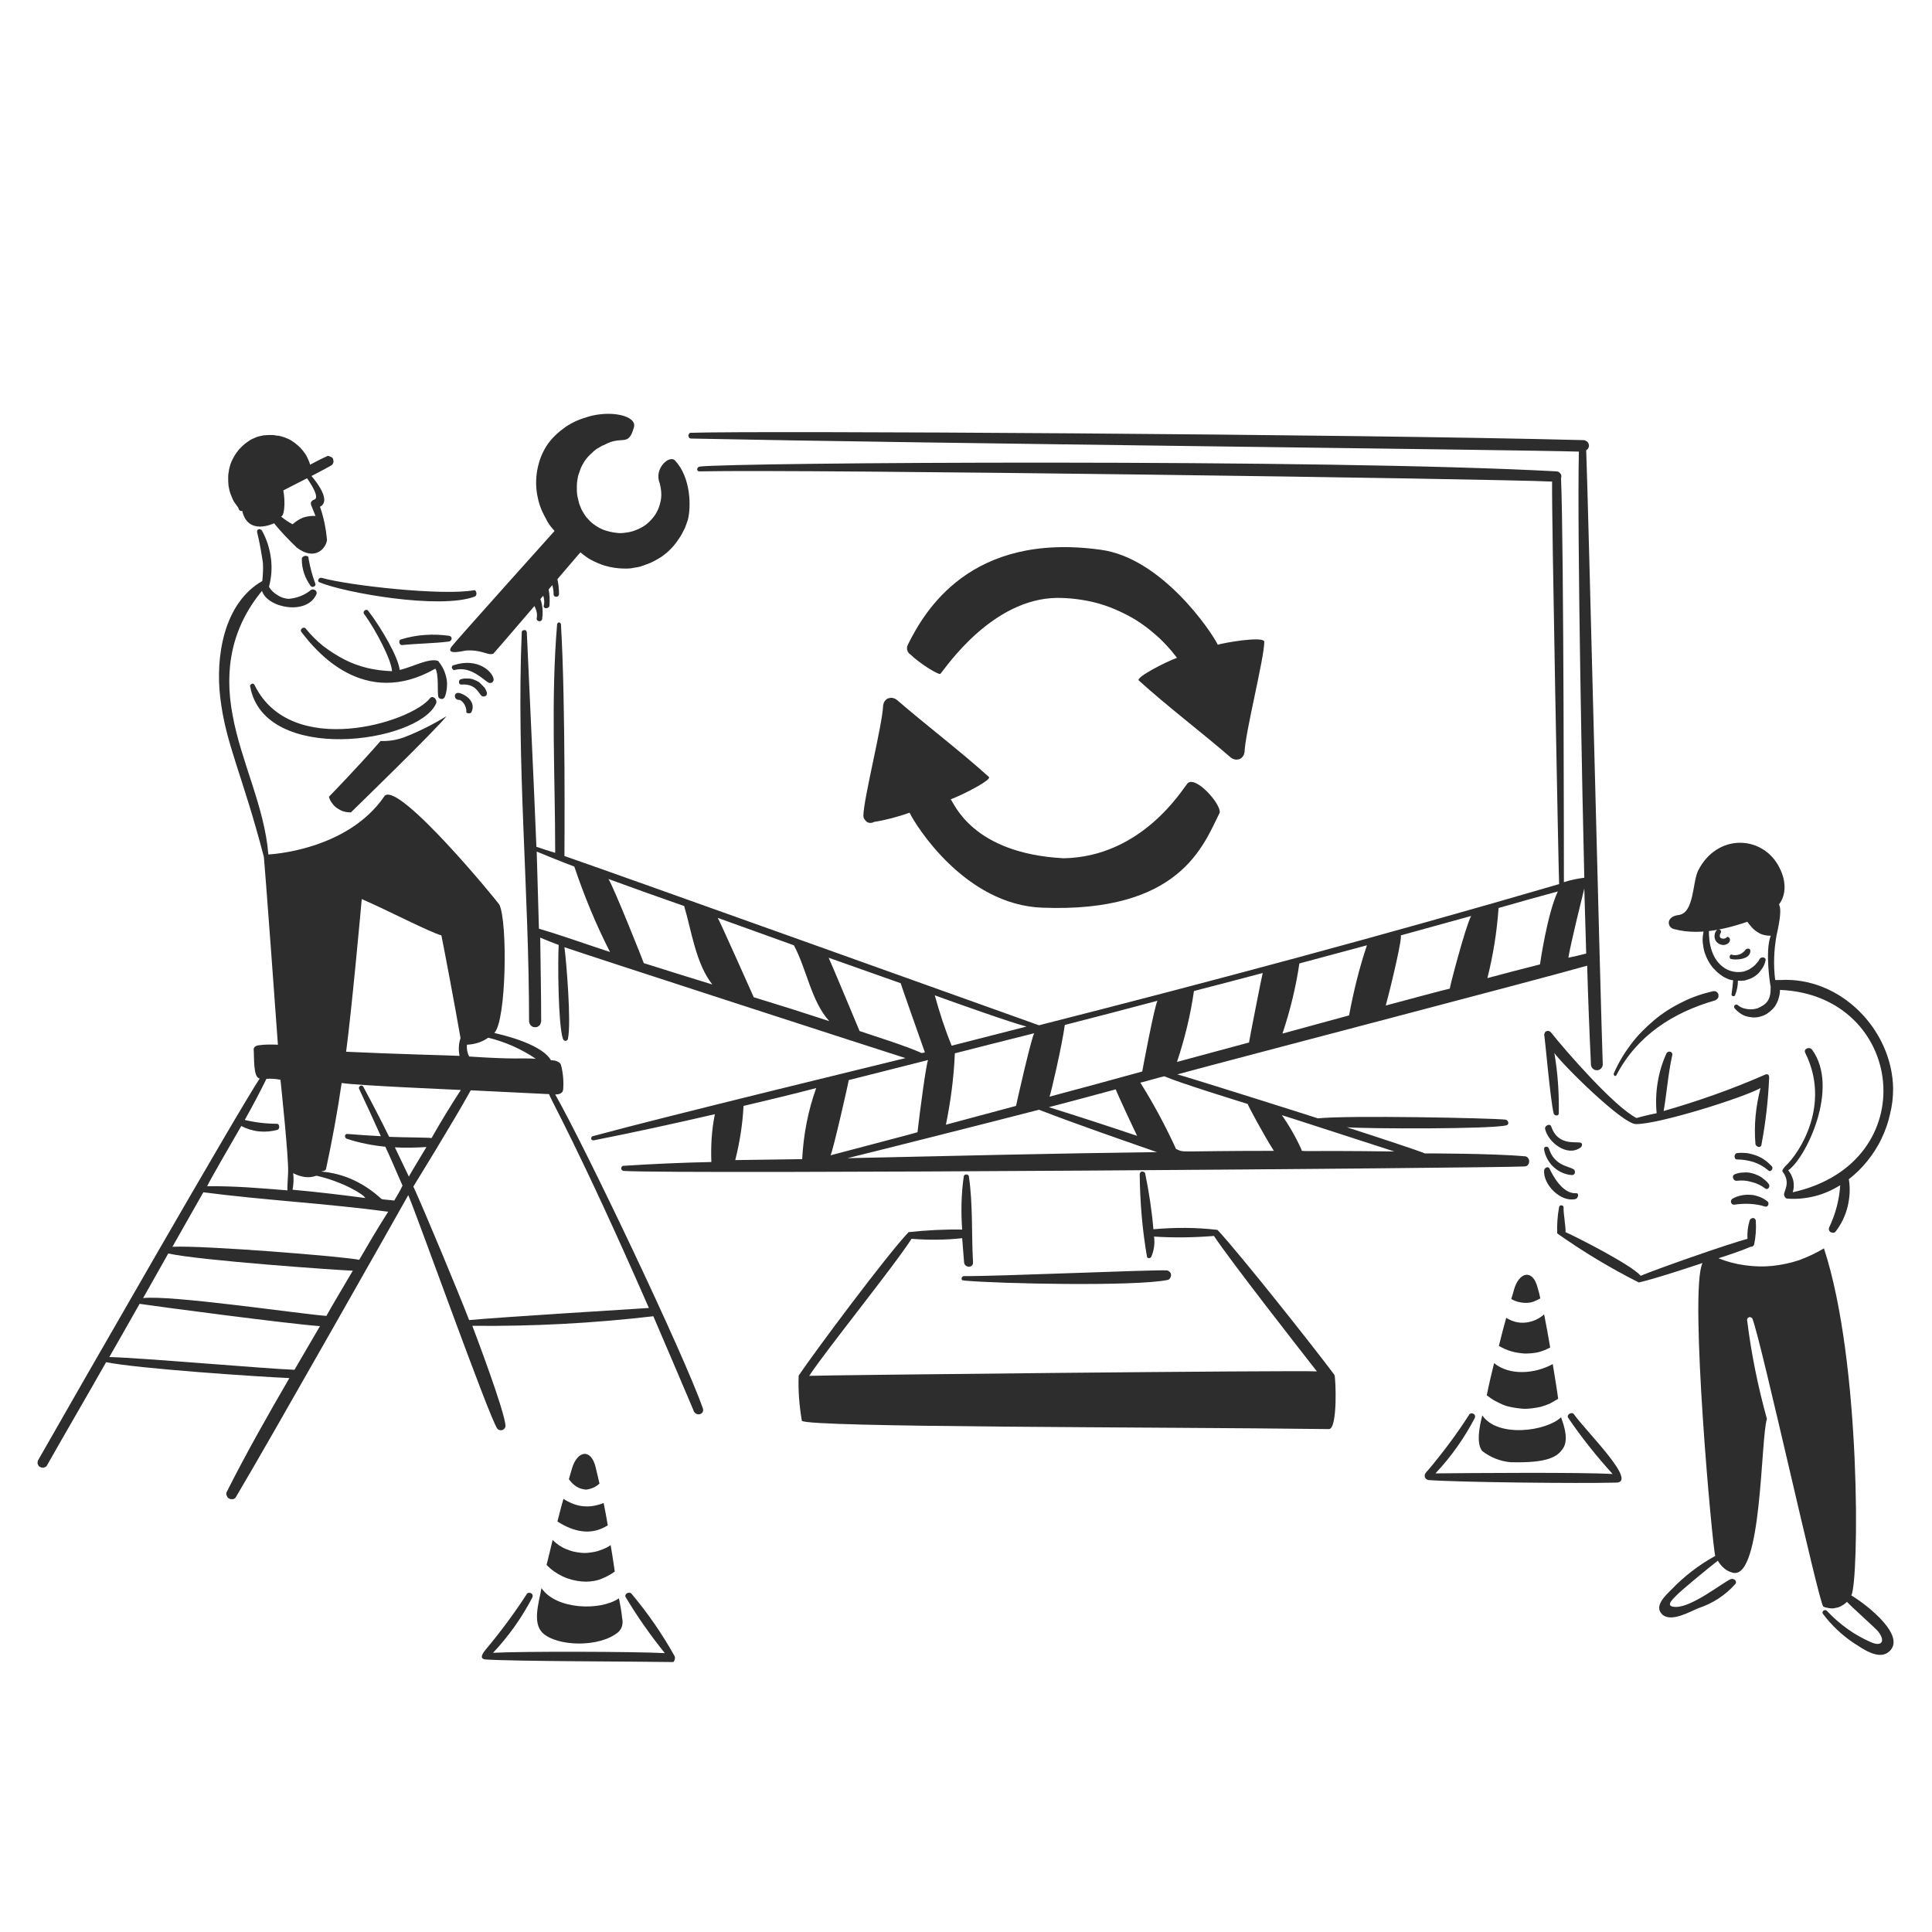
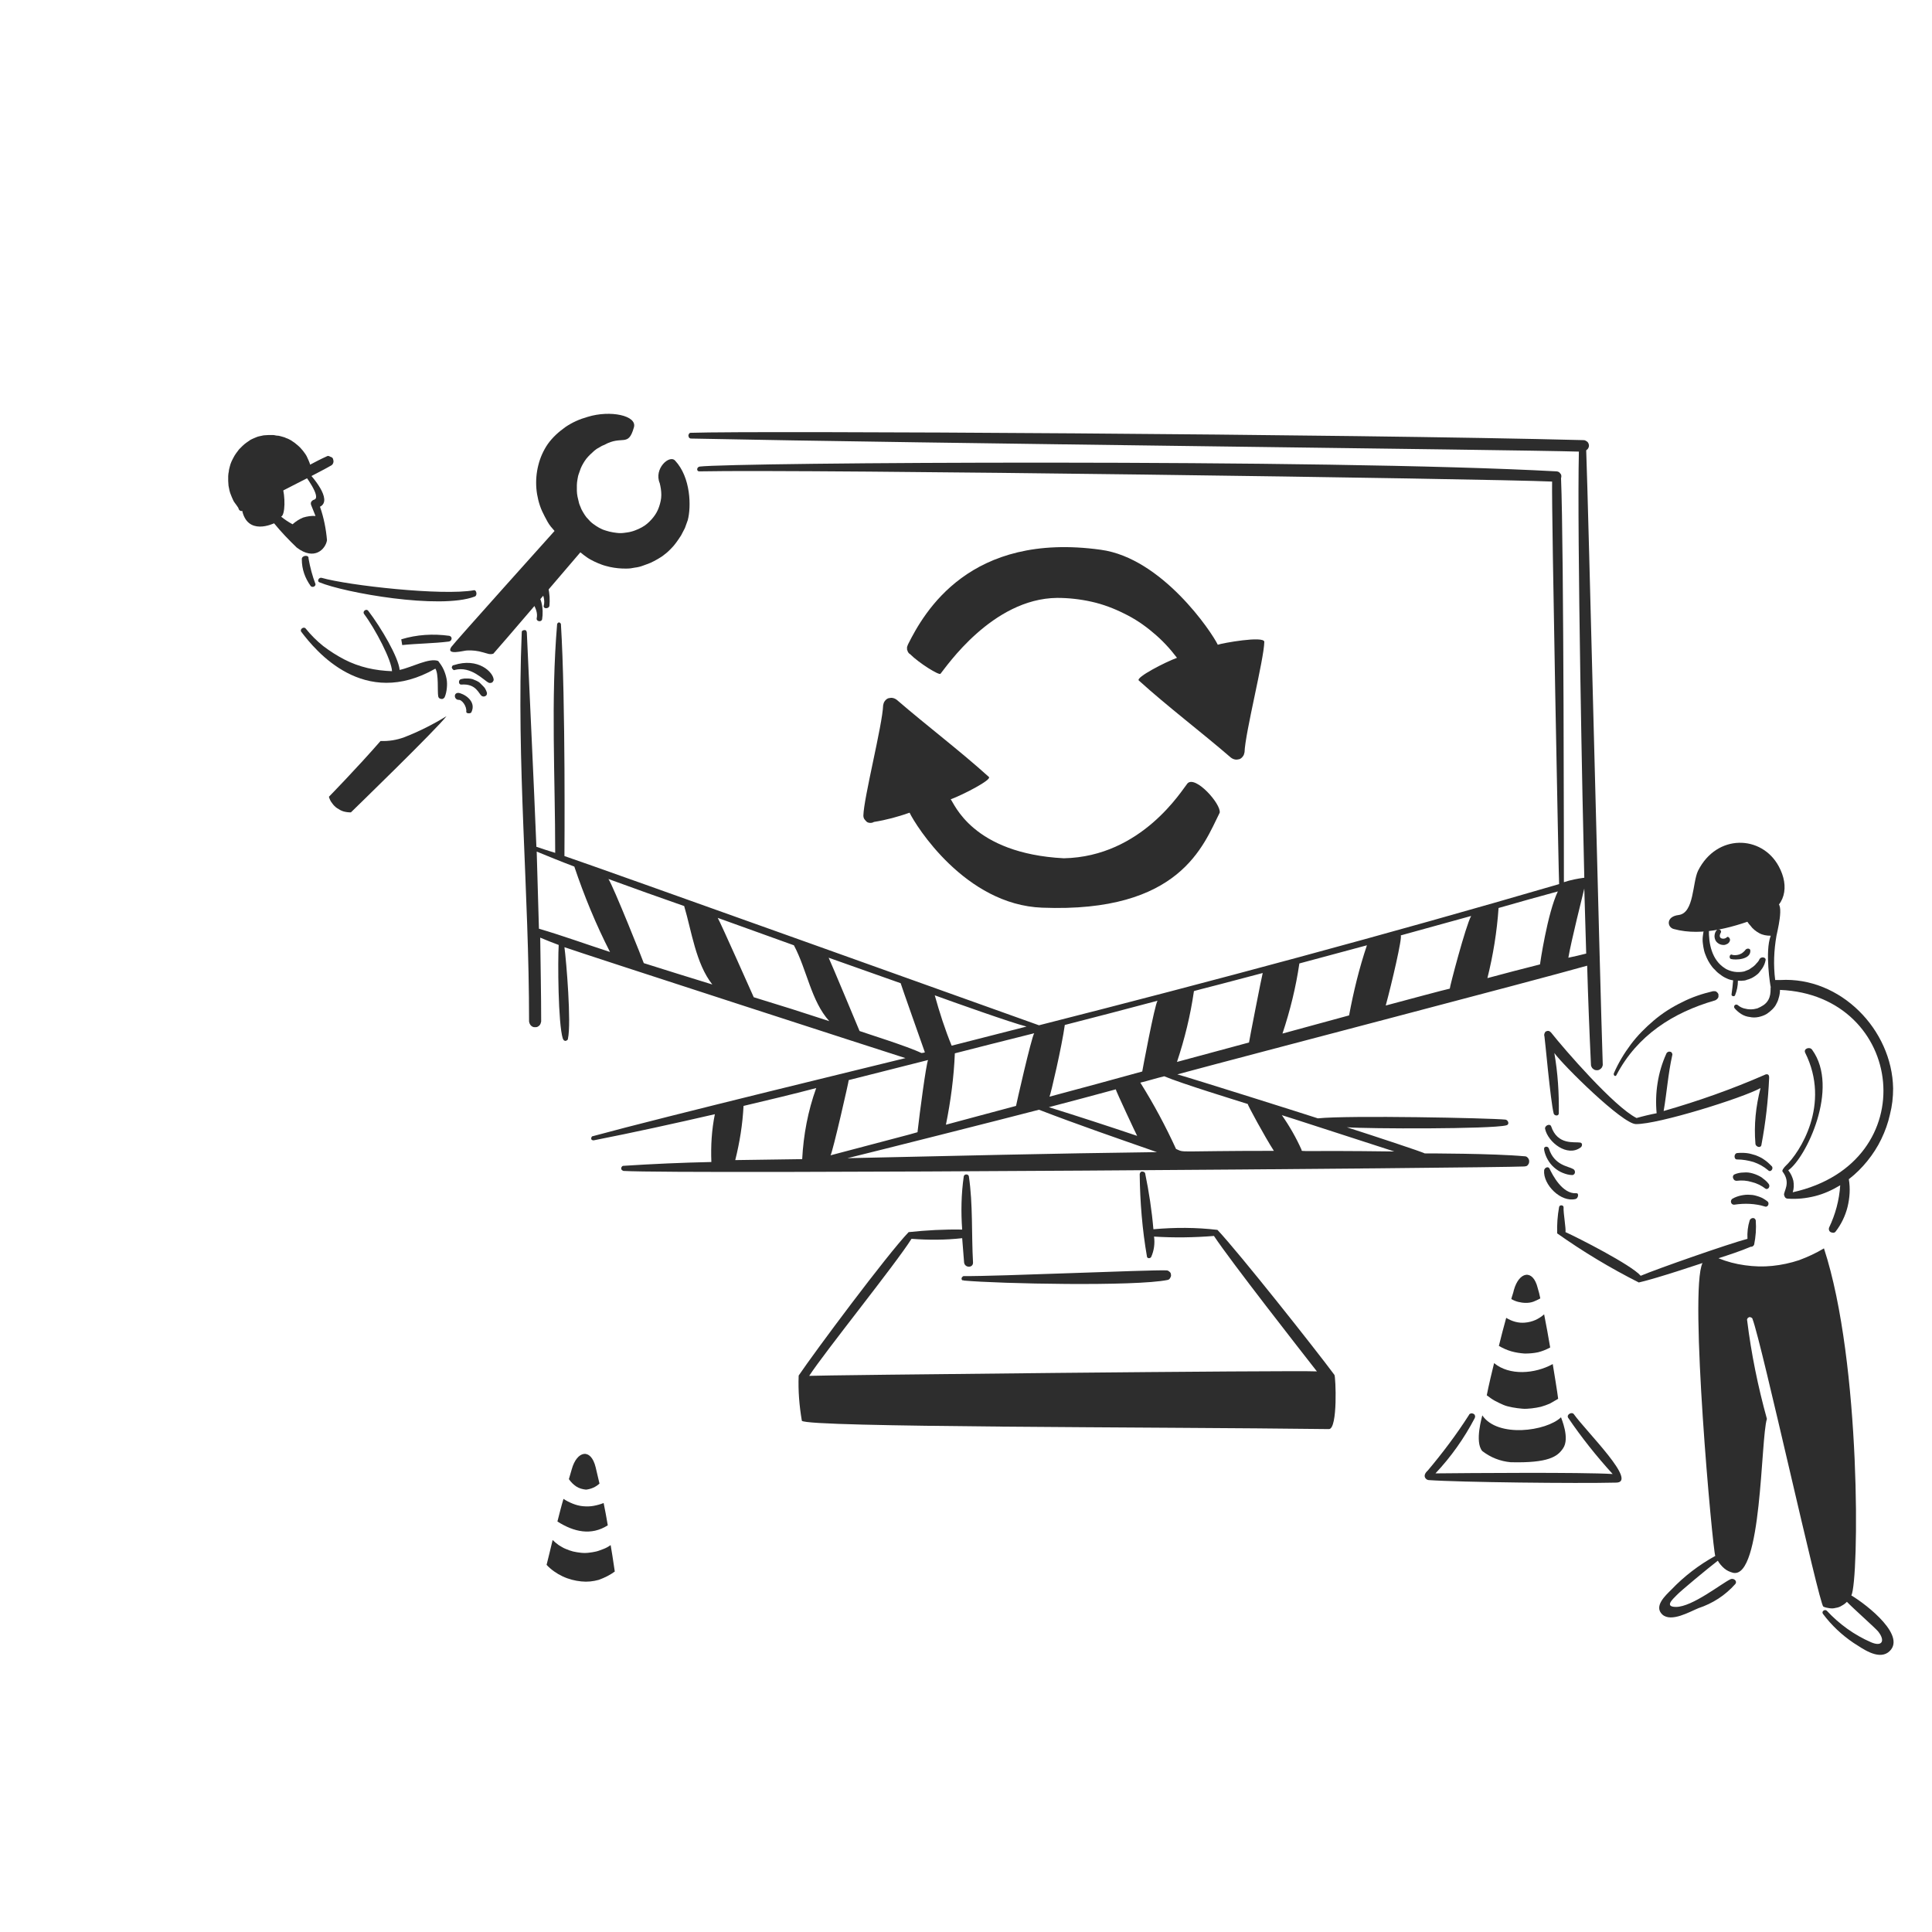
<svg xmlns="http://www.w3.org/2000/svg" version="1.1" id="Layer_1" x="0px" y="0px" viewBox="0 0 606.2 606.2" style="enable-background:new 0 0 606.2 606.2;" xml:space="preserve">
  <style type="text/css">
	.st0{fill:#2D2D2D;}
</style>
  <path class="st0" d="M154.8,205.1c0.3-0.2,27.3-31.8,27.3-31.8c0.7,0.6,1.4,1.1,2.1,1.6s1.5,0.9,2.3,1.3s1.6,0.7,2.4,1  s1.7,0.5,2.5,0.7c0.9,0.2,1.7,0.3,2.6,0.4s1.7,0.1,2.6,0.1s1.7-0.1,2.6-0.3c0.9-0.1,1.7-0.3,2.5-0.6c0.8-0.3,1.7-0.6,2.4-0.9  s1.6-0.8,2.3-1.2c0.7-0.4,1.5-0.9,2.2-1.5c0.7-0.5,1.3-1.1,1.9-1.7s1.2-1.3,1.7-2s1-1.4,1.5-2.2c0.4-0.8,0.8-1.5,1.2-2.3  c0.3-0.8,0.6-1.6,0.9-2.5c1.1-4.1,1-13.4-4-18.7c-1.8-1.9-6.7,2.6-4.8,7.1c0.3,1.2,0.5,2.4,0.5,3.7c0,1.3-0.3,2.5-0.7,3.7  c-0.4,1.2-1,2.3-1.8,3.3s-1.7,1.9-2.7,2.6c-0.6,0.4-1.3,0.8-2,1.1c-0.7,0.3-1.4,0.6-2.2,0.8c-0.7,0.2-1.5,0.3-2.3,0.4  s-1.5,0.1-2.3,0s-1.5-0.2-2.3-0.4c-0.7-0.2-1.5-0.4-2.2-0.7c-0.7-0.3-1.4-0.7-2-1.1s-1.3-0.9-1.8-1.4c-0.4-0.4-0.8-0.9-1.2-1.3  c-0.4-0.5-0.7-1-1-1.5s-0.6-1-0.8-1.6c-0.2-0.5-0.5-1.1-0.6-1.7s-0.3-1.1-0.4-1.7s-0.2-1.2-0.2-1.8c0-0.6,0-1.2,0-1.8  c0-0.6,0.1-1.2,0.2-1.8c0.1-0.6,0.2-1.2,0.4-1.7c0.2-0.6,0.4-1.1,0.6-1.7c0.2-0.5,0.5-1.1,0.8-1.6s0.6-1,1-1.5s0.8-0.9,1.2-1.3  c0.4-0.4,0.9-0.8,1.3-1.2c0.5-0.4,0.9-0.7,1.5-1c0.5-0.3,1-0.6,1.6-0.8c5.7-3.2,7.5,0.9,9.3-5.5c1.1-3.7-7.4-5.5-14.5-3.3  c-2.5,0.7-4.8,1.7-7,3.2c-2.1,1.5-4,3.2-5.5,5.3c-0.7,1-1.3,2.1-1.8,3.2s-0.9,2.3-1.2,3.5c-0.3,1.2-0.5,2.4-0.6,3.6s-0.1,2.5,0,3.7  s0.3,2.4,0.6,3.6c0.3,1.2,0.7,2.4,1.2,3.5s1.1,2.2,1.7,3.3s1.4,2,2.2,2.9c0,0-31.8,35.4-32.4,36.4c-1.8,2.8,4,1.1,4.9,1.1  c1.7-0.1,3.4,0.1,5.1,0.6C152.8,205,153.7,205.5,154.8,205.1z" />
  <path class="st0" d="M170.1,194.3c0.5-3.1,0-7.9-3.3-9.4c-1-0.4-2.3,0.5-1.6,1.6c0.7,1.1,3.9,4.4,3.2,7.5  C168.2,195,169.9,195.3,170.1,194.3z" />
  <path class="st0" d="M172.4,190c0.3-3.3-0.2-8.6-3.7-10c-0.7-0.3-1.5,0.6-1.3,1.3c0.4,1.4,4.2,5.1,3.2,8.8  C170.4,191.1,172.3,191.1,172.4,190z" />
-   <path class="st0" d="M175.4,186.5c0-7.4-3.2-11.1-5.3-11.6c-0.5-0.1-0.9,0-1.2,0.4c-0.3,0.4-0.3,0.8-0.1,1.3c0.8,1.5,5,4.8,4.9,9.9  C173.7,187.5,175.3,187.5,175.4,186.5z" />
  <path class="st0" d="M119.4,232.5C112,241,103.2,250,103.2,250c0.2,0.7,0.5,1.4,1,2c0.4,0.6,1,1.2,1.6,1.6s1.3,0.8,2,1  s1.5,0.3,2.3,0.3c0,0,27.1-26.3,30-30.2c-4.2,2.6-8.6,4.8-13.2,6.6C124.5,232.2,122,232.6,119.4,232.5z" />
  <path class="st0" d="M142.7,210.2c5.1-1.3,9,3.2,10.6,4c0.2,0.1,0.3,0.1,0.5,0.1s0.4-0.1,0.5-0.1c0.2-0.1,0.3-0.2,0.4-0.4  c0.1-0.2,0.2-0.3,0.2-0.5c-0.1-2.4-4.9-7.1-12.5-4.6c-0.2,0-0.4,0.1-0.5,0.3c-0.1,0.2-0.2,0.4-0.1,0.6s0.2,0.4,0.4,0.5  C142.3,210.3,142.5,210.3,142.7,210.2z" />
  <path class="st0" d="M144.7,214.8c4.8-0.4,5.5,3,6.5,3.6c0.4,0.2,0.7,0.2,1.1,0s0.5-0.5,0.5-1c-0.1-0.4-0.3-0.8-0.5-1.2  c-0.2-0.4-0.5-0.7-0.8-1s-0.6-0.6-0.9-0.9s-0.7-0.5-1.1-0.7s-0.8-0.3-1.2-0.5c-0.4-0.1-0.8-0.2-1.3-0.2c-0.4,0-0.9,0-1.3,0  c-0.4,0.1-0.9,0.1-1.3,0.3C143.8,213.6,143.9,214.8,144.7,214.8z" />
  <path class="st0" d="M143.8,219.6c1.1-0.2,2.7,2,2.5,3.7c-0.1,0.6,1.3,0.7,1.6,0.2c1.8-3.7-2.7-6-4.1-6.1  C142.3,217.4,142.4,219.4,143.8,219.6z" />
  <path class="st0" d="M100.2,182.7c7.9,3.3,37.8,8.6,48.7,4.5c1-0.3,0.6-2.2-0.2-2c-9.8,1.8-39.5-1.5-47.8-3.9  C100,181.1,99.4,182.4,100.2,182.7z" />
-   <path class="st0" d="M126.2,202.4c4.9-0.5,9.8-0.5,14.6-1.1c1-0.1,1.3-1.5,0.2-1.8c-5.1-0.7-10.2-0.4-15.1,1.1  C124.9,200.8,125.2,202.5,126.2,202.4z" />
+   <path class="st0" d="M126.2,202.4c4.9-0.5,9.8-0.5,14.6-1.1c1-0.1,1.3-1.5,0.2-1.8c-5.1-0.7-10.2-0.4-15.1,1.1  z" />
  <path class="st0" d="M137.5,207.4c-2.8-1.1-8.3,2-12.1,2.8c-0.4-4-5.7-13.1-9.9-18.6c-0.6-0.7-1.8,0.2-1.3,1  c3.6,4.8,8.7,14.6,8.8,18c-2.6-0.1-5.2-0.4-7.7-1s-5-1.5-7.3-2.7s-4.5-2.6-6.6-4.2c-2-1.6-3.9-3.5-5.5-5.5c-0.6-0.7-1.9,0.2-1.4,1  c4.6,6.1,19.7,24.4,42.1,11.6c1.1,1.6,0.6,7.1,0.9,8.7c0.1,0.5,0.4,0.7,0.9,0.8c0.5,0.1,0.8-0.1,1.1-0.5c0.4-0.9,0.6-1.9,0.7-2.9  s0.1-2-0.1-3s-0.5-1.9-0.9-2.8C138.7,209,138.1,208.2,137.5,207.4z" />
-   <path class="st0" d="M78.5,215.4c4.4,24.5,52.6,17.8,58.3,5.4c0.6-1.3-1-2.7-1.8-1.8c-6.1,7.8-43.7,19.2-55.1-4  c-0.1-0.2-0.2-0.3-0.3-0.4c-0.2-0.1-0.4-0.1-0.5-0.1c-0.2,0.1-0.3,0.2-0.4,0.3C78.4,215,78.4,215.2,78.5,215.4z" />
  <path class="st0" d="M94.7,175.5c0,3.1,1,5.9,2.8,8.4c0.5,0.5,1.5,0.2,1.5-0.6c-1-2.6-1.7-5.3-2.2-8.1C97,174,94.6,174.2,94.7,175.5  z" />
  <path class="st0" d="M302.5,401.8c10.8,1,53.8,1.9,63.9-0.2c0.4-0.1,0.6-0.3,0.8-0.7c0.2-0.3,0.3-0.7,0.2-1c0-0.4-0.2-0.7-0.5-0.9  c-0.3-0.3-0.6-0.4-1-0.4c-5.3-0.2-52.9,1.9-63.5,1.8c-0.2,0-0.3,0.1-0.5,0.3c-0.1,0.1-0.2,0.3-0.2,0.5s0.1,0.4,0.2,0.5  C302.2,401.7,302.3,401.7,302.5,401.8z" />
  <path class="st0" d="M100.4,159c4.2-2.1-2.6-9.8-4.5-11.6c-0.6-0.6-1.5,0.3-0.9,0.9c0.5,0.5,6.1,7.9,3.5,8.5  c-0.3,0.1-0.6,0.3-0.8,0.6c-0.2,0.3-0.2,0.6-0.1,1c0.5,1.2,0.9,2.3,1.4,3.5c-1.3-0.1-2.6,0.1-3.9,0.5c-1.2,0.5-2.3,1.2-3.3,2.1  c-1.3-0.7-2.5-1.5-3.6-2.4c1.3-0.4,1.4-6.5,0.3-9.7c-3,1.5-12.9,6.2-12.6,7.4c1.6,8.6,10,4.4,10.1,4.4c2.2,2.7,4.6,5.2,7.1,7.6  c5.6,4.3,9.1,0.4,9.5-2.3C102.3,166,101.6,162.4,100.4,159z" />
  <path class="st0" d="M493.8,443.7c-0.6-0.8-2.3,0.1-1.8,1.1c4.2,6.2,8.9,12.1,14,17.7c-9.7-0.6-45.7-0.3-55.6-0.2  c4.9-5.2,9-11,12.3-17.3c0.1-0.2,0.2-0.5,0.1-0.8c-0.1-0.3-0.2-0.5-0.5-0.6c-0.2-0.1-0.5-0.2-0.8-0.1c-0.3,0.1-0.5,0.2-0.6,0.5  c-3.9,6.1-8.2,11.8-12.9,17.4c-1.9,1.7-0.6,2.9,0.2,3c9.7,0.7,46.9,1.1,58.7,0.8C514.3,465.4,497.9,449.4,493.8,443.7z" />
-   <path class="st0" d="M198.1,500c-0.7-0.7-2.3,0.1-1.8,1.1c3.7,6.2,7.8,12,12.3,17.6c-9.1-0.5-45-0.6-53.9-0.1  c4.9-5.2,9-11,12.3-17.3c0.1-0.2,0.2-0.5,0.1-0.8s-0.2-0.5-0.5-0.6c-0.2-0.1-0.5-0.2-0.8-0.1c-0.3,0.1-0.5,0.2-0.6,0.5  c-3.9,6-8.2,11.8-12.9,17.4c-0.4,0.5-2.4,2.9,0.2,3c9.7,0.6,46.8,0.6,58.7,0.8c0.2,0,0.8-0.9,0.5-1.8  C207.8,512.7,203.3,506.2,198.1,500z" />
  <path class="st0" d="M102.5,143.2c-1.8,0.8-3.5,1.7-5.2,2.6c-0.1-0.5-0.3-0.9-0.5-1.4c-0.2-0.4-0.4-0.9-0.6-1.3s-0.5-0.8-0.8-1.2  c-0.3-0.4-0.6-0.8-0.9-1.1c-0.3-0.4-0.7-0.7-1-1c-0.4-0.3-0.7-0.6-1.1-0.9s-0.8-0.5-1.2-0.8c-0.4-0.2-0.9-0.5-1.3-0.6  c-0.4-0.2-0.9-0.4-1.4-0.5s-0.9-0.3-1.4-0.3s-1-0.2-1.4-0.2c-0.5,0-1,0-1.5,0s-1,0.1-1.5,0.1c-0.5,0.1-1,0.2-1.4,0.3  c-0.5,0.1-0.9,0.3-1.4,0.5s-0.9,0.4-1.3,0.6c-0.4,0.3-0.9,0.6-1.3,0.9s-0.8,0.6-1.2,1s-0.7,0.7-1.1,1.1c-0.3,0.4-0.6,0.8-0.9,1.2  c-0.3,0.4-0.6,0.9-0.8,1.3c-0.2,0.4-0.5,0.9-0.7,1.4s-0.4,1-0.5,1.5s-0.3,1-0.3,1.5c-0.1,0.5-0.2,1-0.2,1.5s0,1,0,1.5s0.1,1,0.1,1.5  c0.1,0.5,0.2,1,0.3,1.5c0.1,0.5,0.3,1,0.5,1.5s0.4,1,0.6,1.4c0.2,0.5,0.5,0.9,0.8,1.3s0.6,0.8,0.9,1.3c0.1,0.6,0.6,1.1,1.2,0.9  c0.2,0,24.9-12.4,28-14.3c0.3-0.2,0.5-0.5,0.6-0.9s0-0.7-0.1-1.1s-0.5-0.6-0.9-0.7C103.2,143,102.8,143,102.5,143.2z" />
  <path class="st0" d="M543.1,300.9c1.5,0.4,6.3,0.2,6.1-2.7c-0.1-0.7-1.1-0.7-1.5-0.2c-0.2,0.3-0.5,0.6-0.9,0.9  c-0.3,0.3-0.7,0.4-1.1,0.6c-0.4,0.1-0.8,0.2-1.2,0.2s-0.8,0-1.2-0.2C542.6,299.5,542.5,300.7,543.1,300.9z" />
  <path class="st0" d="M538.7,291.8c-0.4,0.4-0.6,0.9-0.7,1.5c-0.1,0.6,0,1.1,0.2,1.6s0.6,0.9,1.1,1.2s1,0.4,1.6,0.4  c0.4,0,0.8-0.2,1.2-0.4c0.4-0.3,0.6-0.6,0.7-1c0.2-0.6-0.6-1.5-1-1c-0.7,0.8-3,0.6-1.9-1.4C540.4,292,539.3,291.2,538.7,291.8z" />
  <path class="st0" d="M552.1,300.9c-0.2,0.5-0.5,0.9-0.9,1.3c-0.3,0.4-0.7,0.8-1.1,1.1c-0.4,0.3-0.9,0.6-1.3,0.9  c-0.5,0.2-1,0.4-1.5,0.6c-0.5,0.1-1,0.2-1.6,0.2c-0.5,0-1.1,0-1.6-0.1s-1-0.2-1.5-0.4s-1-0.4-1.4-0.7c-4.1-2.6-5.1-7.7-5-12.2  c0-0.9-1.4-1.1-1.5-0.2c-0.2,0.8-0.3,1.5-0.4,2.3c-0.1,0.8-0.1,1.5,0,2.3s0.2,1.5,0.4,2.3s0.5,1.5,0.8,2.2s0.7,1.4,1.1,2  c0.4,0.6,0.9,1.3,1.5,1.8c0.5,0.6,1.1,1.1,1.7,1.5c0.6,0.5,1.3,0.9,2,1.2c0.6,0.3,1.3,0.5,2,0.6c-0.1,1.5-0.3,2.9-0.5,4.4  c-0.1,0.6,0.9,0.8,1.1,0.3c0.6-1.5,0.9-3,0.9-4.6c0.5,0,1,0.1,1.5,0c0.5,0,1-0.1,1.4-0.3c0.5-0.1,0.9-0.3,1.4-0.5  c0.4-0.2,0.9-0.5,1.3-0.8c0.4-0.3,0.8-0.6,1.1-1s0.6-0.8,0.9-1.2c0.3-0.4,0.5-0.9,0.7-1.3c0.2-0.5,0.3-0.9,0.4-1.4  C554.1,300.3,552.6,300.1,552.1,300.9z" />
  <path class="st0" d="M484.8,354.2c0.9,4.2,7,9,11.2,5.8c0.5-0.4,0.6-1.4-0.2-1.5c-1.8-0.3-7.1,0.9-9.1-5.1  C486.3,352.4,484.6,353.2,484.8,354.2z" />
  <path class="st0" d="M484.5,360.8c0.2,1.1,0.6,2.1,1.1,3s1.2,1.8,2,2.5s1.7,1.3,2.7,1.7s2,0.7,3.1,0.7c1-0.2,1-1.5,0.2-1.9  c-1.5-0.9-5.9-1.1-7.6-6.4c-0.1-0.2-0.2-0.4-0.4-0.5s-0.4-0.1-0.6-0.1c-0.2,0.1-0.4,0.2-0.5,0.4  C484.5,360.4,484.5,360.6,484.5,360.8z" />
  <path class="st0" d="M484.5,367.2c-0.4,4.5,5.3,10.2,9.9,9c0.8-0.2,1.1-1.9,0.2-1.8c-4.4,0.3-7.5-5.8-8.4-7.7  C485.8,365.8,484.6,366.4,484.5,367.2z" />
  <path class="st0" d="M555.9,365.9c-0.7-0.7-1.4-1.4-2.3-2c-0.8-0.6-1.7-1-2.7-1.4c-1-0.3-1.9-0.6-2.9-0.7s-2-0.1-3,0c-1,0.2-1,2,0,2  c1.8,0,3.5,0.3,5.2,0.8c1.7,0.6,3.2,1.4,4.6,2.6C555.6,368,556.6,366.6,555.9,365.9z" />
  <path class="st0" d="M554.9,371.4c-0.6-0.8-1.4-1.4-2.2-2c-0.8-0.5-1.7-0.9-2.7-1.2s-1.9-0.4-2.9-0.3c-1,0-2,0.2-2.9,0.6  c-0.2,0.1-0.4,0.3-0.4,0.5c-0.1,0.2-0.1,0.4,0,0.7c0.1,0.2,0.2,0.4,0.4,0.6c0.2,0.1,0.4,0.2,0.7,0.2c1.6-0.2,3.2-0.1,4.8,0.4  c1.6,0.4,3,1.1,4.3,2.1C554.8,373.4,555.6,372.2,554.9,371.4z" />
  <path class="st0" d="M554.5,376.9c-0.8-0.6-1.6-1.1-2.5-1.4s-1.8-0.6-2.8-0.6c-1-0.1-1.9,0-2.9,0.2c-0.9,0.2-1.8,0.5-2.7,1  c-0.8,0.5-0.6,1.9,0.5,1.9c3.3-0.5,6.6-0.4,9.8,0.6C554.8,378.8,555.3,377.4,554.5,376.9z" />
  <path class="st0" d="M507.2,337.3c6.5-12.4,17.7-19.6,30.9-23.4c0.2-0.1,0.3-0.1,0.5-0.3c0.2-0.1,0.3-0.3,0.4-0.4  c0.1-0.2,0.2-0.3,0.2-0.5s0-0.4,0-0.6c0-0.2-0.1-0.3-0.2-0.5c-0.1-0.1-0.3-0.3-0.4-0.4c-0.2-0.1-0.3-0.2-0.5-0.2s-0.4,0-0.6,0  c-3.4,0.8-6.7,1.9-9.8,3.5c-3.1,1.5-6.1,3.4-8.8,5.7s-5.1,4.7-7.2,7.5c-2.1,2.8-3.9,5.8-5.3,9C506.1,337.4,506.9,338,507.2,337.3z" />
  <path class="st0" d="M553.6,337.3c-10.3,4.5-20.8,8.2-31.6,11.3c1-5.8,1.4-11.7,2.7-17.5c0.1-0.3,0-0.5-0.1-0.7s-0.3-0.4-0.6-0.4  c-0.3-0.1-0.5,0-0.7,0.1s-0.4,0.3-0.5,0.6c-1.3,2.9-2.2,5.9-2.7,9.1c-0.5,3.1-0.6,6.3-0.3,9.5c-2.1,0.4-4.2,0.9-6.3,1.5  c-7-3.5-22.7-21.6-26.8-26.8c-0.2-0.2-0.4-0.4-0.7-0.5s-0.6,0-0.9,0.1c-0.3,0.2-0.4,0.4-0.5,0.7s-0.1,0.6,0,0.9  c0.1,0.1,1.9,20.4,2.9,24.2c0.2,0.7,1.5,0.9,1.6,0c0.1-6.4-0.3-12.7-1.4-19c2.7,3.8,21.4,22.3,25.6,22.3c7,0.1,33.5-8.2,39.1-11.3  c-1.5,5.8-2.1,11.6-1.6,17.5c0.1,1,1.8,1.5,1.9,0.2c1.3-6.9,2.1-13.9,2.4-20.9C555.2,336.6,553.9,337.1,553.6,337.3z" />
  <path class="st0" d="M594,341.5c-0.3-18.4-16.5-35.1-35.4-34c-0.5,0-1.1,0-1.6,0c-0.6-4.7-0.4-9.3,0.4-13.9c0-0.3,2.8-10.8-0.2-10.2  c-2.8,0.8-5.5,1.9-8.1,3.1c-2.2,0.7-1,2.8,0.1,3.9c0.7,1,1.7,1.8,2.8,2.4c1.1,0.6,2.3,0.8,3.6,0.8c-1.9,4.9-0.1,16,0,16.1  c-0.2,0.6,0.5,3.8-2.3,5.7c-0.6,0.4-1.2,0.7-1.9,1c-0.7,0.2-1.4,0.3-2.1,0.3s-1.4-0.1-2.1-0.3c-0.7-0.2-1.3-0.5-1.9-1  c-0.1-0.1-0.3-0.2-0.5-0.2s-0.4,0.1-0.5,0.2c-0.1,0.1-0.2,0.3-0.2,0.5s0.1,0.4,0.2,0.5c0.6,0.7,1.3,1.3,2.1,1.8s1.7,0.8,2.6,0.9  c0.9,0.2,1.8,0.2,2.8,0c0.9-0.2,1.8-0.5,2.6-1c0.6-0.4,1.2-0.9,1.7-1.4s1-1.1,1.3-1.8c0.4-0.7,0.6-1.3,0.8-2.1  c0.2-0.7,0.3-1.5,0.3-2.2c39.2,1.6,45.7,54.2,4,63.5c0.4-1.2,0.4-2.4,0.2-3.6c-0.3-1.2-0.8-2.3-1.6-3.3c5.5-3.8,16.2-25.8,7.5-37.8  c-0.7-1.1-2.8-0.4-2.2,0.9c8.1,16.2-1.6,31.3-6.2,35.6c-0.2,0.2-1.2,1.3-0.9,1.7c2.8,3.6,0.2,6.3,0.5,7.4c0.1,0.3,0.2,0.6,0.4,0.8  s0.5,0.3,0.8,0.3c2.9,0.2,5.7-0.1,8.5-0.8s5.4-1.9,7.9-3.4c-0.3,4.7-1.5,9.1-3.5,13.3c-0.1,0.3-0.1,0.5,0,0.8s0.3,0.5,0.5,0.6  s0.5,0.2,0.8,0.2s0.5-0.1,0.7-0.3c1.8-2.3,3.1-5,3.8-7.8c0.7-2.9,0.9-5.8,0.4-8.7c2.2-1.7,4.1-3.6,5.8-5.7c1.7-2.1,3.2-4.4,4.4-6.9  s2.1-5,2.7-7.7C593.7,347,594,344.3,594,341.5z" />
  <path class="st0" d="M580.9,500.6c2.4-4.7,3.2-72.9-8.6-108.9c-2.5,1.5-5.1,2.7-7.8,3.7c-2.7,0.9-5.5,1.5-8.4,1.8s-5.7,0.2-8.6-0.2  c-2.9-0.4-5.6-1.1-8.3-2.2c3.4-1.1,6.8-2.2,10.1-3.6c0.2,0,0.5,0,0.7-0.2c0.2-0.1,0.3-0.3,0.4-0.5c0.5-2.5,0.7-5,0.5-7.6  c-0.3-1.1-1.6-0.8-1.9,0c-0.6,1.9-0.8,3.8-0.7,5.8c-6,1.6-28.3,9.4-33.5,11.6c-2.9-3.4-19.8-12-23.6-13.7c0.2-1-0.7-6.1-0.6-7.7  c0.1-0.8-1.2-1-1.4-0.2c-0.5,2.8-0.7,5.5-0.6,8.3c8.2,5.8,16.7,10.9,25.6,15.4c6.1-1.4,19.3-5.9,20-6.1c-4.3,8.5,3.2,90.2,4,91.9  c-5.1,2.8-9.8,6.4-13.8,10.6c-1.8,1.8-5.6,5.2-2.8,7.8c2.8,2.5,8.6-0.9,11.3-2c4.5-1.5,8.4-4,11.6-7.6c0.7-1-0.6-1.9-1.5-1.5  c-2.8,1.3-12,8.7-17.1,8.7c-3.7,0-1.2-2.3,0.2-3.7c1.2-1.3,9.9-8.5,12.9-10.8c0.5,0.9,1.2,1.7,2,2.4s1.7,1.1,2.8,1.4  c9.1,1.9,8.6-42,10.6-48.3c-2.8-10.1-4.9-20.4-6.2-30.9c-0.1-0.2,0-0.4,0.1-0.6c0.1-0.2,0.3-0.3,0.5-0.4c0.2-0.1,0.4,0,0.7,0.1  c0.2,0.1,0.4,0.3,0.4,0.5c2.8,7.2,20.9,89.5,22.2,90.2c0.6,0.3,1.3,0.4,1.9,0.5c0.7,0.1,1.3,0.1,2-0.1c0.7-0.1,1.3-0.3,1.9-0.7  c0.6-0.3,1.1-0.7,1.6-1.2c2,2.1,8.8,8.1,9.8,9.3c2.3,2.9,1.3,4.9-2.2,3.4c-5.3-2.3-10-5.7-13.9-9.9c-0.6-0.6-1.8,0.2-1.2,1  c2.7,3.6,5.9,6.6,9.6,9.1c2.7,1.7,7.5,5.3,10.8,3C598.8,513.7,585.9,503.6,580.9,500.6z" />
  <path class="st0" d="M558.1,271.8c-5.3-9.8-19.4-10.3-25.3,1.4c-1.8,3.7-1.2,13.3-6.1,13.9c-4.1,0.5-3.6,3.9-1.5,4.4  c9.1,2.5,19.6-0.8,28-4.1C560.2,284.7,561.6,278.2,558.1,271.8z" />
  <path class="st0" d="M382.1,202.3c-1.9-4-17.5-27.2-36.7-29.8c-41.1-5.7-55.4,19.5-60.5,29.7c-0.1,0.3-0.2,0.5-0.3,0.8  c0,0.3,0,0.6,0,0.8c0.1,0.3,0.2,0.5,0.3,0.8c0.2,0.2,0.3,0.5,0.6,0.6c2.9,2.9,9.2,6.8,9.6,6.2c1.7-2,16.2-23.6,36.6-23.8  c3.6,0,7.2,0.4,10.8,1.2c3.6,0.8,7,2.1,10.2,3.7c3.3,1.6,6.3,3.6,9.1,6c2.8,2.3,5.3,5,7.5,7.9c-3.8,1.4-12.9,6.1-12,7.1  c9.3,8.4,19.4,16,28.9,24.2c0.4,0.3,0.8,0.5,1.3,0.6s0.9,0,1.4-0.1c0.5-0.2,0.8-0.5,1.1-0.9s0.4-0.8,0.5-1.3  c0.2-6.1,6.1-29.1,6.2-34.6C396.7,199.4,383.4,201.8,382.1,202.3z" />
  <path class="st0" d="M372.6,245.8c-1.7,2-14.3,23-38.8,23.5c-28.8-1.5-34.4-17.3-35.5-18.5c3.8-1.4,12.9-6.1,12-7  c-9.3-8.4-19.4-16-28.9-24.2c-0.4-0.3-0.8-0.5-1.3-0.6s-0.9,0-1.4,0.1c-0.5,0.2-0.8,0.5-1.1,0.9s-0.4,0.8-0.5,1.3  c-0.2,6.1-6.1,29.1-6.2,34.6c0,0.4,0.1,0.8,0.3,1.1s0.5,0.6,0.8,0.9c0.3,0.2,0.7,0.3,1.1,0.3s0.8-0.1,1.1-0.3  c3.8-0.6,7.5-1.6,11.2-2.9c1.9,4,17.4,28.9,41.6,29.8c43.3,1.7,50.6-19.6,55.7-29.8C383.2,252.3,375.1,243.2,372.6,245.8z" />
  <path class="st0" d="M192.9,493.1c-0.3-2.3-1.2-7.8-1.3-8.3c-0.7,0.5-1.4,0.9-2.2,1.2c-0.8,0.3-1.5,0.6-2.3,0.8s-1.6,0.3-2.4,0.4  c-0.8,0.1-1.7,0.1-2.5,0s-1.6-0.2-2.4-0.4s-1.6-0.5-2.3-0.8c-0.8-0.3-1.5-0.8-2.2-1.2c-0.7-0.5-1.3-1-1.9-1.6  c-0.4,1.8-1.7,7-1.9,7.8c1.4,1.5,3.1,2.7,5,3.6c1.9,0.9,3.9,1.4,5.9,1.6c1.9,0.2,3.7,0,5.5-0.5C189.8,495,191.4,494.2,192.9,493.1z" />
  <path class="st0" d="M183.9,467.4c1.6-0.2,3-0.8,4.2-1.9l-1.2-5.1c-1.5-6.2-5.9-5.2-7.5,0.6c-0.3,1-0.6,2.1-0.9,3.1  c0.6,0.9,1.4,1.7,2.3,2.3S182.8,467.3,183.9,467.4z" />
  <path class="st0" d="M190.7,478.6c-0.4-2.3-0.8-4.7-1.3-7c-1,0.4-2.1,0.7-3.2,0.9s-2.2,0.2-3.3,0.1c-1.1-0.1-2.2-0.4-3.2-0.8  c-1-0.4-2-0.9-2.9-1.5c-0.7,2.3-1.3,4.8-1.9,7.1C180.1,480.7,185.5,481.9,190.7,478.6z" />
-   <path class="st0" d="M194.2,501.5c-5.8,4-19.7,3.6-24.3-3.2c-0.8,4.5-2.9,10.8,0.3,14c4.4,4.3,17.8,4.8,23.8-0.2  c0.6-0.6,1-1.2,1.2-2s0.2-1.6,0-2.4C195,505.5,194.6,503.5,194.2,501.5z" />
  <path class="st0" d="M486.4,422.8c-0.6-3.5-1.2-6.9-1.9-10.4c-1.7,1.5-3.7,2.4-6,2.6c-2.1,0.2-4.1-0.4-5.9-1.5  c-0.8,2.9-1.6,5.9-2.3,8.8c1.2,0.7,2.5,1.3,3.9,1.7s2.8,0.6,4.2,0.7c1.4,0,2.8-0.1,4.2-0.4C483.8,424,485.1,423.5,486.4,422.8z" />
  <path class="st0" d="M488.9,438.9c-0.2-1.8-1.4-9.1-1.7-10.9c-5.6,3.1-13.6,3.7-18.4-0.3c-0.3,1.1-1.9,7.9-2.3,10.1  c0.8,0.6,1.6,1.2,2.5,1.7s1.8,0.9,2.7,1.3c0.9,0.4,1.9,0.6,2.9,0.8s2,0.3,3,0.4c1,0.1,2,0,3-0.1s2-0.3,2.9-0.5c1-0.3,1.9-0.6,2.8-1  C487.2,439.9,488,439.4,488.9,438.9z" />
  <path class="st0" d="M489.8,444.7c-4.6,4.4-19.9,6.5-24.7-0.6c0,0.2-2.5,8.3,0,11.2c2.6,2,5.6,3.2,8.9,3.5  c11.9,0.3,14.7-1.8,16.4-4.3C492.7,451.3,489.8,444.9,489.8,444.7z" />
  <path class="st0" d="M483.3,407.4c-0.2-1.1-0.5-2.2-0.8-3.2c-1.5-6.2-5.9-5.2-7.5,0.6c-0.2,1-0.6,1.9-0.8,2.8  c0.7,0.4,1.4,0.7,2.2,0.9s1.6,0.3,2.4,0.3c0.8,0,1.6-0.1,2.4-0.4C481.9,408.1,482.6,407.8,483.3,407.4z" />
  <path class="st0" d="M418.7,431.4c-5.7-7.7-29.9-38.3-36.7-45.5c-6.7-0.8-13.4-0.8-20.1-0.2c-0.5-5.9-1.4-11.8-2.6-17.6  c-0.1-0.2-0.2-0.3-0.4-0.4c-0.2-0.1-0.4-0.1-0.6-0.1c-0.2,0-0.4,0.1-0.5,0.3s-0.2,0.3-0.2,0.5c0.1,8.7,0.8,17.4,2.3,26  c0.2,0.5,1,0.5,1.3,0c0.9-2,1.2-4.2,0.9-6.4c6.3,0.4,12.6,0.3,18.8-0.2c5.3,8,27.3,36.1,32.3,42.5c-6.6-0.4-157.8,1.2-159.3,1.4  c4.8-7.4,27.3-35.3,32.1-43c5.3,0.4,10.6,0.4,15.9-0.2c0.2,2.6,0.4,5.1,0.6,7.6c0.2,1.8,2.9,1.8,2.8,0c-0.5-8.9,0-18.2-1.3-27  c-0.1-0.4-0.4-0.6-0.8-0.6c-0.4,0-0.7,0.2-0.8,0.6c-0.8,5.6-0.9,11.1-0.5,16.7c-5.6-0.1-11.2,0.2-16.8,0.8  c-6.8,7.1-29.5,37.6-34.5,45c-0.2,4.8,0.2,9.5,1,14.2c1.9,2.1,110.9,1.9,165.4,2.6C419.8,448.3,419.1,431.9,418.7,431.4z" />
-   <path class="st0" d="M220.5,441.8c-6-17.1-37.3-82.7-46.3-98.4c0.3,0,2.3,0.1,2.5-1.5c0.2-2.6,0-5.3-0.7-7.8  c-0.2-0.8-1.7-1.5-3.1-1.4c-3.4-5.8-17.9-8.5-17.8-8.6c3.8-3.8,4.2-34.8,1.6-40.2c-0.6-1.1-31.5-38.7-36-34.2  C109,267,84.4,268.1,84.2,268.1c-1.2-15-8.5-28.9-11.2-43.6c-2.8-14.6-0.2-27.7,9.2-39.1c1.7,5.4,14.2,7.8,17.1,1  c0.4-1-0.9-1.8-1.7-1.3c-2.1,1.7-4.5,2.6-7.1,2.8c-1.3-0.1-2.4-0.5-3.5-1.2s-2-1.5-2.6-2.6c0.8-3,1-6,0.6-9s-1.3-5.9-2.8-8.6  c-0.1-0.2-0.3-0.3-0.5-0.4s-0.4-0.1-0.6,0s-0.4,0.2-0.4,0.4s-0.1,0.4,0,0.6c0.8,3.2,1.3,6.3,1.8,9.5c0.1,1.9,0,3.8-0.2,5.7  c-12.2,7-14.7,23.9-13.2,36.5c1.7,14.7,7,24.3,13.7,50.1c0.1,0.2,4.2,55.5,4.4,58.9c-2.1-0.1-4.2-0.1-6.2,0.2  c-0.7,0.1-1.5,0.6-1.4,1.4c0.2,2.3-0.2,8.8,1.9,9c-6.1,9-58,99.5-69.5,119.7c-0.1,0.2-0.2,0.4-0.2,0.6c0,0.2,0,0.4,0,0.6  c0.1,0.2,0.2,0.4,0.3,0.6c0.1,0.2,0.3,0.3,0.5,0.4c0.2,0.1,0.4,0.2,0.6,0.2c0.2,0,0.4,0,0.6,0c0.2-0.1,0.4-0.2,0.6-0.3  s0.3-0.3,0.4-0.5c6.1-10.8,12.4-21.5,18.5-32.3c9.4,2,47.9,4.6,57.5,5C84,444.1,77.3,455.9,71.2,468c-0.1,0.2-0.2,0.4-0.2,0.6  c0,0.2,0,0.4,0.1,0.6s0.2,0.4,0.3,0.6c0.1,0.2,0.3,0.3,0.5,0.4c0.2,0.1,0.4,0.2,0.6,0.2s0.4,0,0.6,0c0.2-0.1,0.4-0.1,0.6-0.3  c0.2-0.1,0.3-0.3,0.4-0.5c10.6-17.8,53.3-93.3,54-94.6c2.9,6.7,25.3,69.5,27.9,73.2c0.2,0.3,0.4,0.4,0.7,0.5c0.3,0.1,0.6,0.1,0.9,0  s0.5-0.2,0.7-0.5c0.2-0.2,0.3-0.5,0.3-0.8c-0.1-4.3-9.8-29.8-10.4-31.4c19,0.2,37.9-0.8,56.8-3c4.2,9.8,8.4,19.6,12.5,29.3  C218.1,444.7,221.3,443.9,220.5,441.8z M146.5,327.8c2.4-0.1,4.7-0.8,6.7-2.2c5.3,1.3,10.3,3.5,14.9,6.6c-5.1-0.3-5.9,0.3-20.9-0.7  C146.6,330.3,146.4,329.1,146.5,327.8L146.5,327.8z M113.5,282.1c8.1,3.5,20.9,10.2,25,11.4c1,5,4.1,21.3,6,32.2  c-0.6,1.8-0.7,3.7-0.3,5.6c-1.3-0.1-21.4-0.6-35.6-1.3C110.4,316.5,113.3,284.5,113.5,282.1L113.5,282.1z M92,368.1  c1.1,0.6,2.3,1,3.6,1.2s2.5,0,3.7-0.4c8.4,1.9,15,6,15.3,7c-7.5-1-15.1-1.9-22.8-2.6C92.1,371.7,92.2,369.9,92,368.1L92,368.1z   M75.7,353.3c1.7,0.9,3.6,1.5,5.6,1.7s3.9,0,5.8-0.5c0.8-0.4,0.6-1.9-0.2-1.9c-3.4,0-6.8-0.4-10.1-1.2c2.4-4.3,4.7-8.6,6.8-12.9  c1.5-0.1,2.9,0,4.4,0.3c0.1,1,2.6,24.3,2.4,29.1c-0.1,1.6-0.3,5.5-0.2,5.6c-8.6-0.7-16.7-1.4-25.2-1.3  C65.6,370.7,72.9,358.2,75.7,353.3z M92.4,429.8c-9.9-0.4-48.6-3.8-58.1-4c3.2-5.6,6.4-11.2,9.5-16.7c4.4,0.7,47.6,6.4,56.6,7  C97.8,420.6,95.1,425.1,92.4,429.8z M102.4,412.9c-10.3-0.9-48.8-6.6-57.5-5.6c1.5-2.7,6.8-12,7.9-14c9.7,2.2,53.9,5.3,57.9,5.4  C110.1,399.8,104.5,409.1,102.4,412.9L102.4,412.9z M112.7,395.3c-4.1-1-48.9-4.6-58.6-4.1c3.2-5.7,6.5-11.4,9.7-17.1  c19.2,2.5,38.7,3.5,58,6.1C118.6,385.2,115.6,390.3,112.7,395.3z M123.7,376.7c-1.1-0.2-3.8-0.3-4-0.5c-2.6-2.4-5.5-4.4-8.7-5.9  s-6.6-2.4-10.2-2.7c0-0.1,1.3-0.1,1.5-0.8c1.9-8.9,3.6-18,4.9-27c4.5,0.8,35.7,2.1,37.4,2.2c-3.2,4.9-6.3,10-9.2,15.1  c-0.2-0.2-9.2-0.2-13.3-0.4c-2.6-5.3-5.3-10.5-8.1-15.7c-0.5-0.9-1.7-0.1-1.3,0.7c2.3,4.9,4.6,9.9,6.8,14.8c-3.5-0.2-7-0.4-10.5-0.7  c-0.9-0.1-1,1.2-0.2,1.5c3.9,1.3,8,2.1,12.1,2.5c1.9,4,3.6,8.2,5.4,12.2C125.5,373.7,124.7,375,123.7,376.7z M128.3,369.2l-4.4-9.2  c3.3,0.2,6.6,0.1,9.9-0.1C132.2,362.6,128.4,368.8,128.3,369.2L128.3,369.2z M147.2,414.2c-2.7-7.1-14.3-35-17.5-41.9  c0.6-1,12.9-20.9,18-30.2l24.6,1.2c0,0.9,9,16.1,31.3,67.1C199.2,410.7,156.6,413.3,147.2,414.2L147.2,414.2z" />
  <path class="st0" d="M497.7,141.3c0.3-0.2,0.6-0.5,0.7-0.8c0.2-0.4,0.2-0.7,0.1-1.1s-0.3-0.7-0.6-0.9c-0.3-0.2-0.6-0.4-1-0.4  c-72.7-1.9-259.6-3-280.2-2.3c-0.2,0-0.4,0.1-0.5,0.3c-0.1,0.2-0.2,0.3-0.2,0.6c0,0.2,0.1,0.4,0.2,0.6s0.3,0.2,0.5,0.3  c72.8,1.5,258.6,3.5,278.7,4.1c-0.6,25.4,1.2,114.6,1.7,133.7c-2.2,0.3-4.3,0.7-6.4,1.4c0-0.1,0-105.8-0.9-126.8  c0.1-0.2,0.1-0.5,0.1-0.7s-0.1-0.5-0.3-0.7s-0.3-0.4-0.5-0.5s-0.5-0.2-0.7-0.2c-73-4-258.8-2.8-268.9-1.5c-1,0.2-1,1.6,0,1.5  c33.7-0.7,248.1,2.3,267.5,3.2c-0.2,9.6,2.1,126.1,2.2,126.3c-54.1,15.8-108.5,30.4-163.2,44.3c0,0-141-50.5-148.9-53.1  c0-0.2,0.4-48.7-1.1-72.7c0-0.2-0.1-0.3-0.2-0.4s-0.2-0.2-0.4-0.2c-0.2,0-0.3,0.1-0.4,0.2s-0.2,0.2-0.2,0.4  c-2,23.8-0.6,47.9-0.6,71.7c-1.9-0.6-3.9-1.2-5.9-1.9c-0.9-22.4-2-44.8-3-67.2c0-0.2-0.1-0.4-0.2-0.6c-0.2-0.2-0.3-0.2-0.6-0.2  c-0.2,0-0.4,0.1-0.6,0.2c-0.2,0.2-0.2,0.3-0.2,0.6c-1.7,40.7,2.3,81.3,2.3,122c0,0.2,0.1,0.4,0.2,0.7c0.1,0.2,0.2,0.4,0.4,0.6  c0.2,0.2,0.4,0.3,0.6,0.4c0.2,0.1,0.4,0.1,0.7,0.1c0.2,0,0.5,0,0.7-0.1s0.4-0.2,0.6-0.4s0.3-0.3,0.4-0.6c0.1-0.2,0.1-0.4,0.2-0.7  c0-8.7-0.2-17.5-0.3-26.3c1.9,0.8,3.9,1.6,5.8,2.3c-0.3,4.8-0.2,24.8,1.3,29.4c0.1,0.2,0.2,0.3,0.3,0.5c0.2,0.1,0.3,0.2,0.5,0.2  s0.4-0.1,0.5-0.2c0.2-0.1,0.3-0.3,0.3-0.5c1.1-4.9-0.5-24.3-1.1-28.7c5.9,2.1,103.4,33.7,107,34.8c-6.8,1.7-75.8,18.4-98.1,24.5  c-0.2,0-0.3,0.1-0.4,0.3s-0.1,0.3-0.1,0.5s0.1,0.3,0.3,0.4c0.1,0.1,0.3,0.1,0.5,0.1c12.7-2.5,25.4-5.3,38-8.2c-1,4.9-1.3,9.9-1.1,15  c-9.2,0.2-18.4,0.6-27.6,1.2c-0.2,0-0.4,0.1-0.5,0.3c-0.1,0.1-0.2,0.3-0.2,0.5s0.1,0.4,0.2,0.5s0.3,0.2,0.5,0.3  c19.1,1.1,271.8-0.9,282.7-1.4c0.2,0,0.4-0.1,0.6-0.1c0.2-0.1,0.4-0.2,0.5-0.4s0.3-0.3,0.3-0.5c0.1-0.2,0.1-0.4,0.1-0.6  s0-0.4-0.1-0.6c-0.1-0.2-0.2-0.4-0.3-0.5c-0.2-0.2-0.3-0.3-0.5-0.4c-0.2-0.1-0.4-0.1-0.6-0.1c-9.7-0.9-30.6-0.9-31.3-0.9  c-0.2-0.3-16.6-5.7-24.4-8.2c6.6,0.5,45.2,0.6,50-0.6c1.1-0.2,0.7-1.6-0.2-1.8c-4.9-0.5-49.4-1.4-58.9-0.4c-3-1-39.1-12.4-44.1-13.8  C395,330.2,480.7,307.9,498,303c0.3,10.4,0.7,20.8,1.2,31.2c0,0.2,0.1,0.4,0.2,0.6s0.2,0.4,0.4,0.5c0.2,0.2,0.3,0.3,0.6,0.4  c0.2,0.1,0.4,0.1,0.7,0.1c0.2,0,0.4,0,0.6-0.1c0.2-0.1,0.4-0.2,0.6-0.4c0.2-0.2,0.3-0.3,0.4-0.5c0.1-0.2,0.1-0.4,0.2-0.6  C502,308.1,498.3,156.3,497.7,141.3z M251.7,363.7c-7,0.1-14.1,0.2-21,0.3c1.4-5.6,2.3-11.2,2.6-17c7.6-1.8,15.2-3.6,22.8-5.6  C253.5,348.6,252.1,356.1,251.7,363.7z M334.1,321.6c9.7-2.5,19.4-5,29.1-7.6c-0.9,1.2-4.8,22.1-4.8,22.2  c-9.7,2.7-19.4,5.3-29.1,7.9C329.7,343.3,333.2,328.2,334.1,321.6z M350.1,341.8c-0.1,0.2,6.5,14.3,6.7,14.6  c-9.2-3.1-18.4-6.1-27.7-9C336.1,345.6,343,343.7,350.1,341.8z M322.1,322.1c-7.8,2-15.7,4-23.5,6c-2.1-5.1-3.8-10.4-5.3-15.8  C298.5,314.2,317.6,321,322.1,322.1L322.1,322.1z M324.5,324.2c-0.9,1.4-5.7,22.6-5.7,22.8c-4,1.1-18.8,5-22,5.9  c1.5-7.4,2.5-14.9,2.8-22.4C302.3,329.8,318.8,325.6,324.5,324.2L324.5,324.2z M169.1,291.4c-0.2-8.1-0.5-16.1-0.7-24.2  c3.9,1.6,7.8,3.2,11.8,4.7c3.1,9.2,6.8,18.2,11.2,26.8C184,296.3,176.6,293.6,169.1,291.4L169.1,291.4z M202,302.2  c0-0.2-9.7-24.5-11.1-26.4c7.9,2.9,15.8,5.7,23.8,8.5v0.1c2.3,7.7,3.6,17.9,8.8,24.5C216.4,306.7,209.2,304.5,202,302.2z   M236.5,312.9c-0.1-0.2-10.4-23.4-11.3-24.9c0.6,0.2,16.7,6,23.9,8.6c4.1,7.7,5.4,17.5,11.1,23.8  C252.3,317.8,244.4,315.3,236.5,312.9L236.5,312.9z M269.7,323.5c0,0-9-21.6-9.7-23l22.6,8c0,0.2,7,20,7.6,21.7  c-0.3,0.1-0.7,0.2-1.1,0.2C284.8,328.3,271.6,324.2,269.7,323.5L269.7,323.5z M266.3,338.9c8.3-2.1,16.6-4.2,24.9-6.3  c-0.6,1.2-2.6,16.3-3.3,22.5c0,0.3,2.1-0.4-27.3,7.4C261.3,361.4,266.4,339,266.3,338.9L266.3,338.9z M265.9,363.4  c8.6-2.1,49-12.3,60.1-15.2c12.2,4.7,24.7,9,37,13.3C330.6,361.9,298.2,362.7,265.9,363.4L265.9,363.4z M437.5,361.3  c-30.4-0.4-29.1,0.2-29.1-0.5c-1.7-3.8-3.8-7.5-6.2-10.9C402.4,349.9,426,357.6,437.5,361.3L437.5,361.3z M391.5,346.4  c-0.1,0.2,5.3,10.2,8.2,14.7c-31.7,0-27.7,0.7-30.7-0.6c-3.3-7.2-7-14.1-11.2-20.8c2.5-0.6,5-1.4,7.5-2  C370.7,340,388.4,345.4,391.5,346.4L391.5,346.4z M391.9,327.1c-7.5,2-15.1,4.1-22.6,6.1c2.4-7.2,4.2-14.5,5.3-22.1  c0-0.3-0.9,0.2,21.6-5.8C396,305.8,391.9,326.8,391.9,327.1L391.9,327.1z M423.3,318.6c-6.8,1.9-20.7,5.6-20.9,5.7  c2.4-7.2,4.2-14.5,5.3-22c7-1.9,14.1-3.8,21.2-5.7C426.5,303.7,424.7,311.1,423.3,318.6L423.3,318.6z M454.9,310.2  c-1.1,0.2-14.5,3.8-20.1,5.3c1.8-6.6,5.3-21.5,4.7-22c7.4-2,14.7-4.1,22.1-6.1C459.9,290.4,454.8,309.9,454.9,310.2L454.9,310.2z   M483.2,302.6c-5.5,1.4-11,2.8-16.5,4.3c1.8-7.2,3-14.6,3.5-22c6.2-1.8,12.4-3.5,18.6-5.2C485.5,286.6,483.2,302.5,483.2,302.6  L483.2,302.6z M492.1,300.5c0.9-5.3,4.5-19.6,5-21.7c0.1,3.1,0.5,16.7,0.6,20.4C495.8,299.7,494,300.1,492.1,300.5L492.1,300.5z" />
</svg>